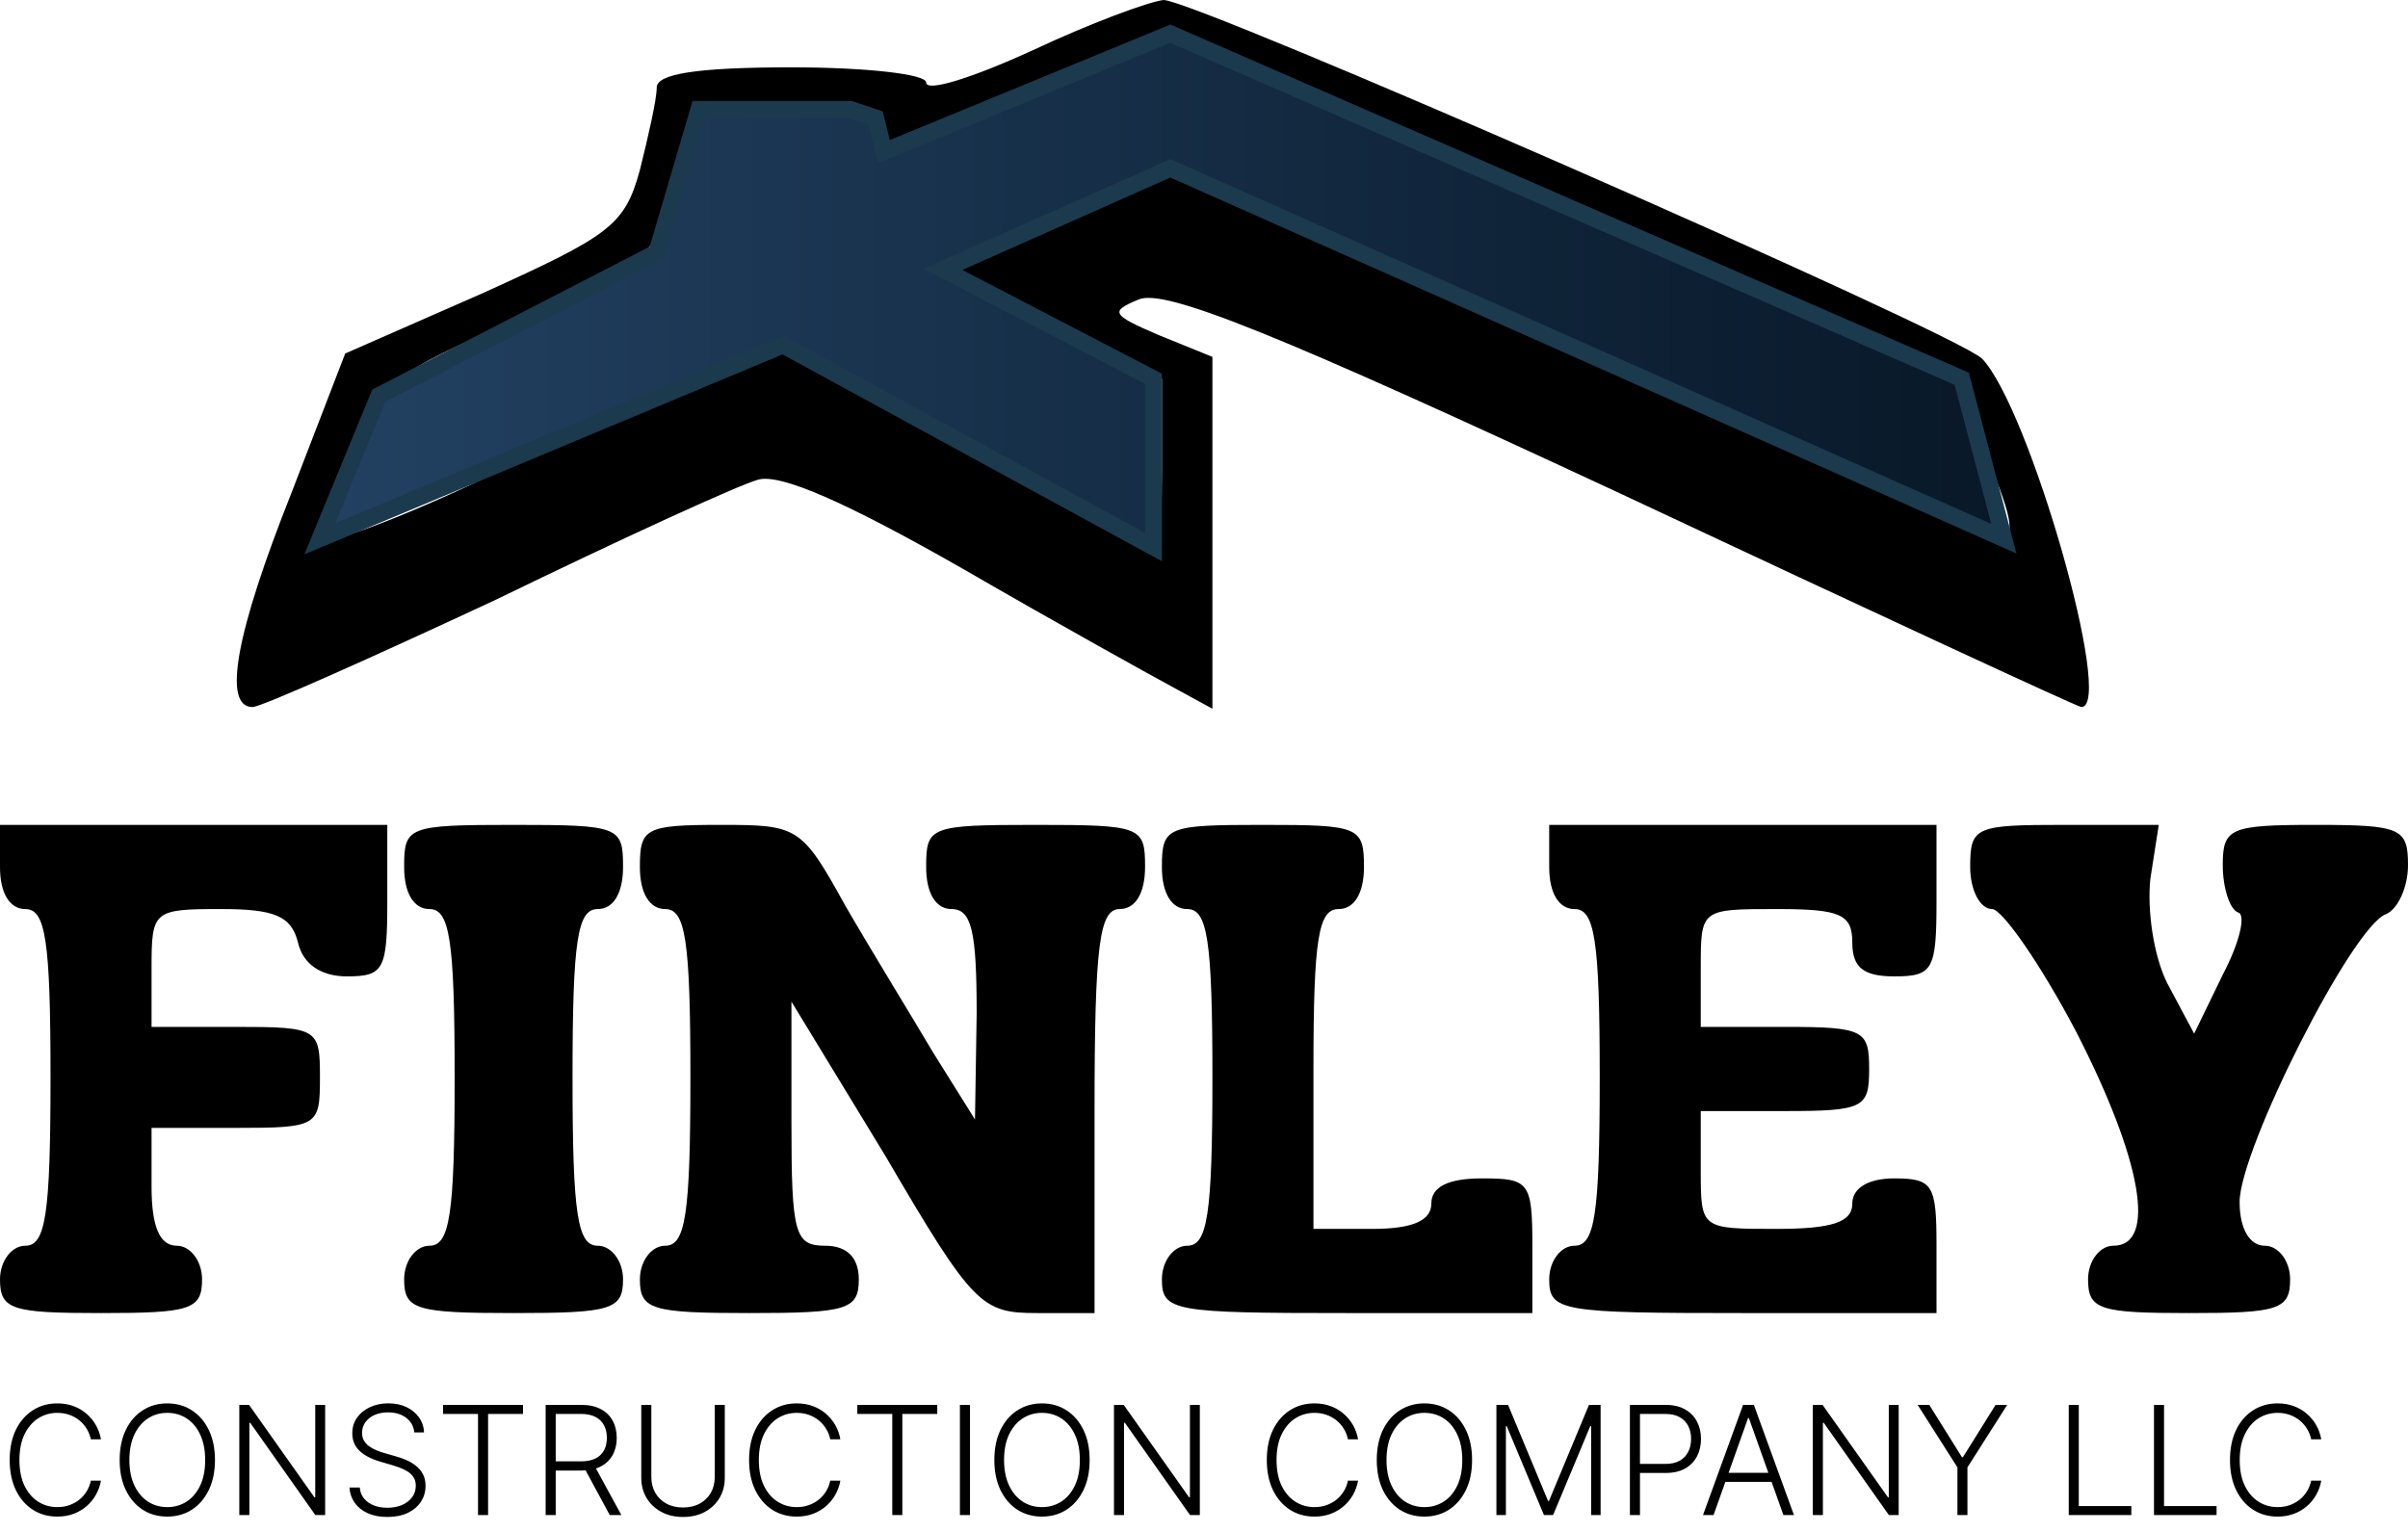
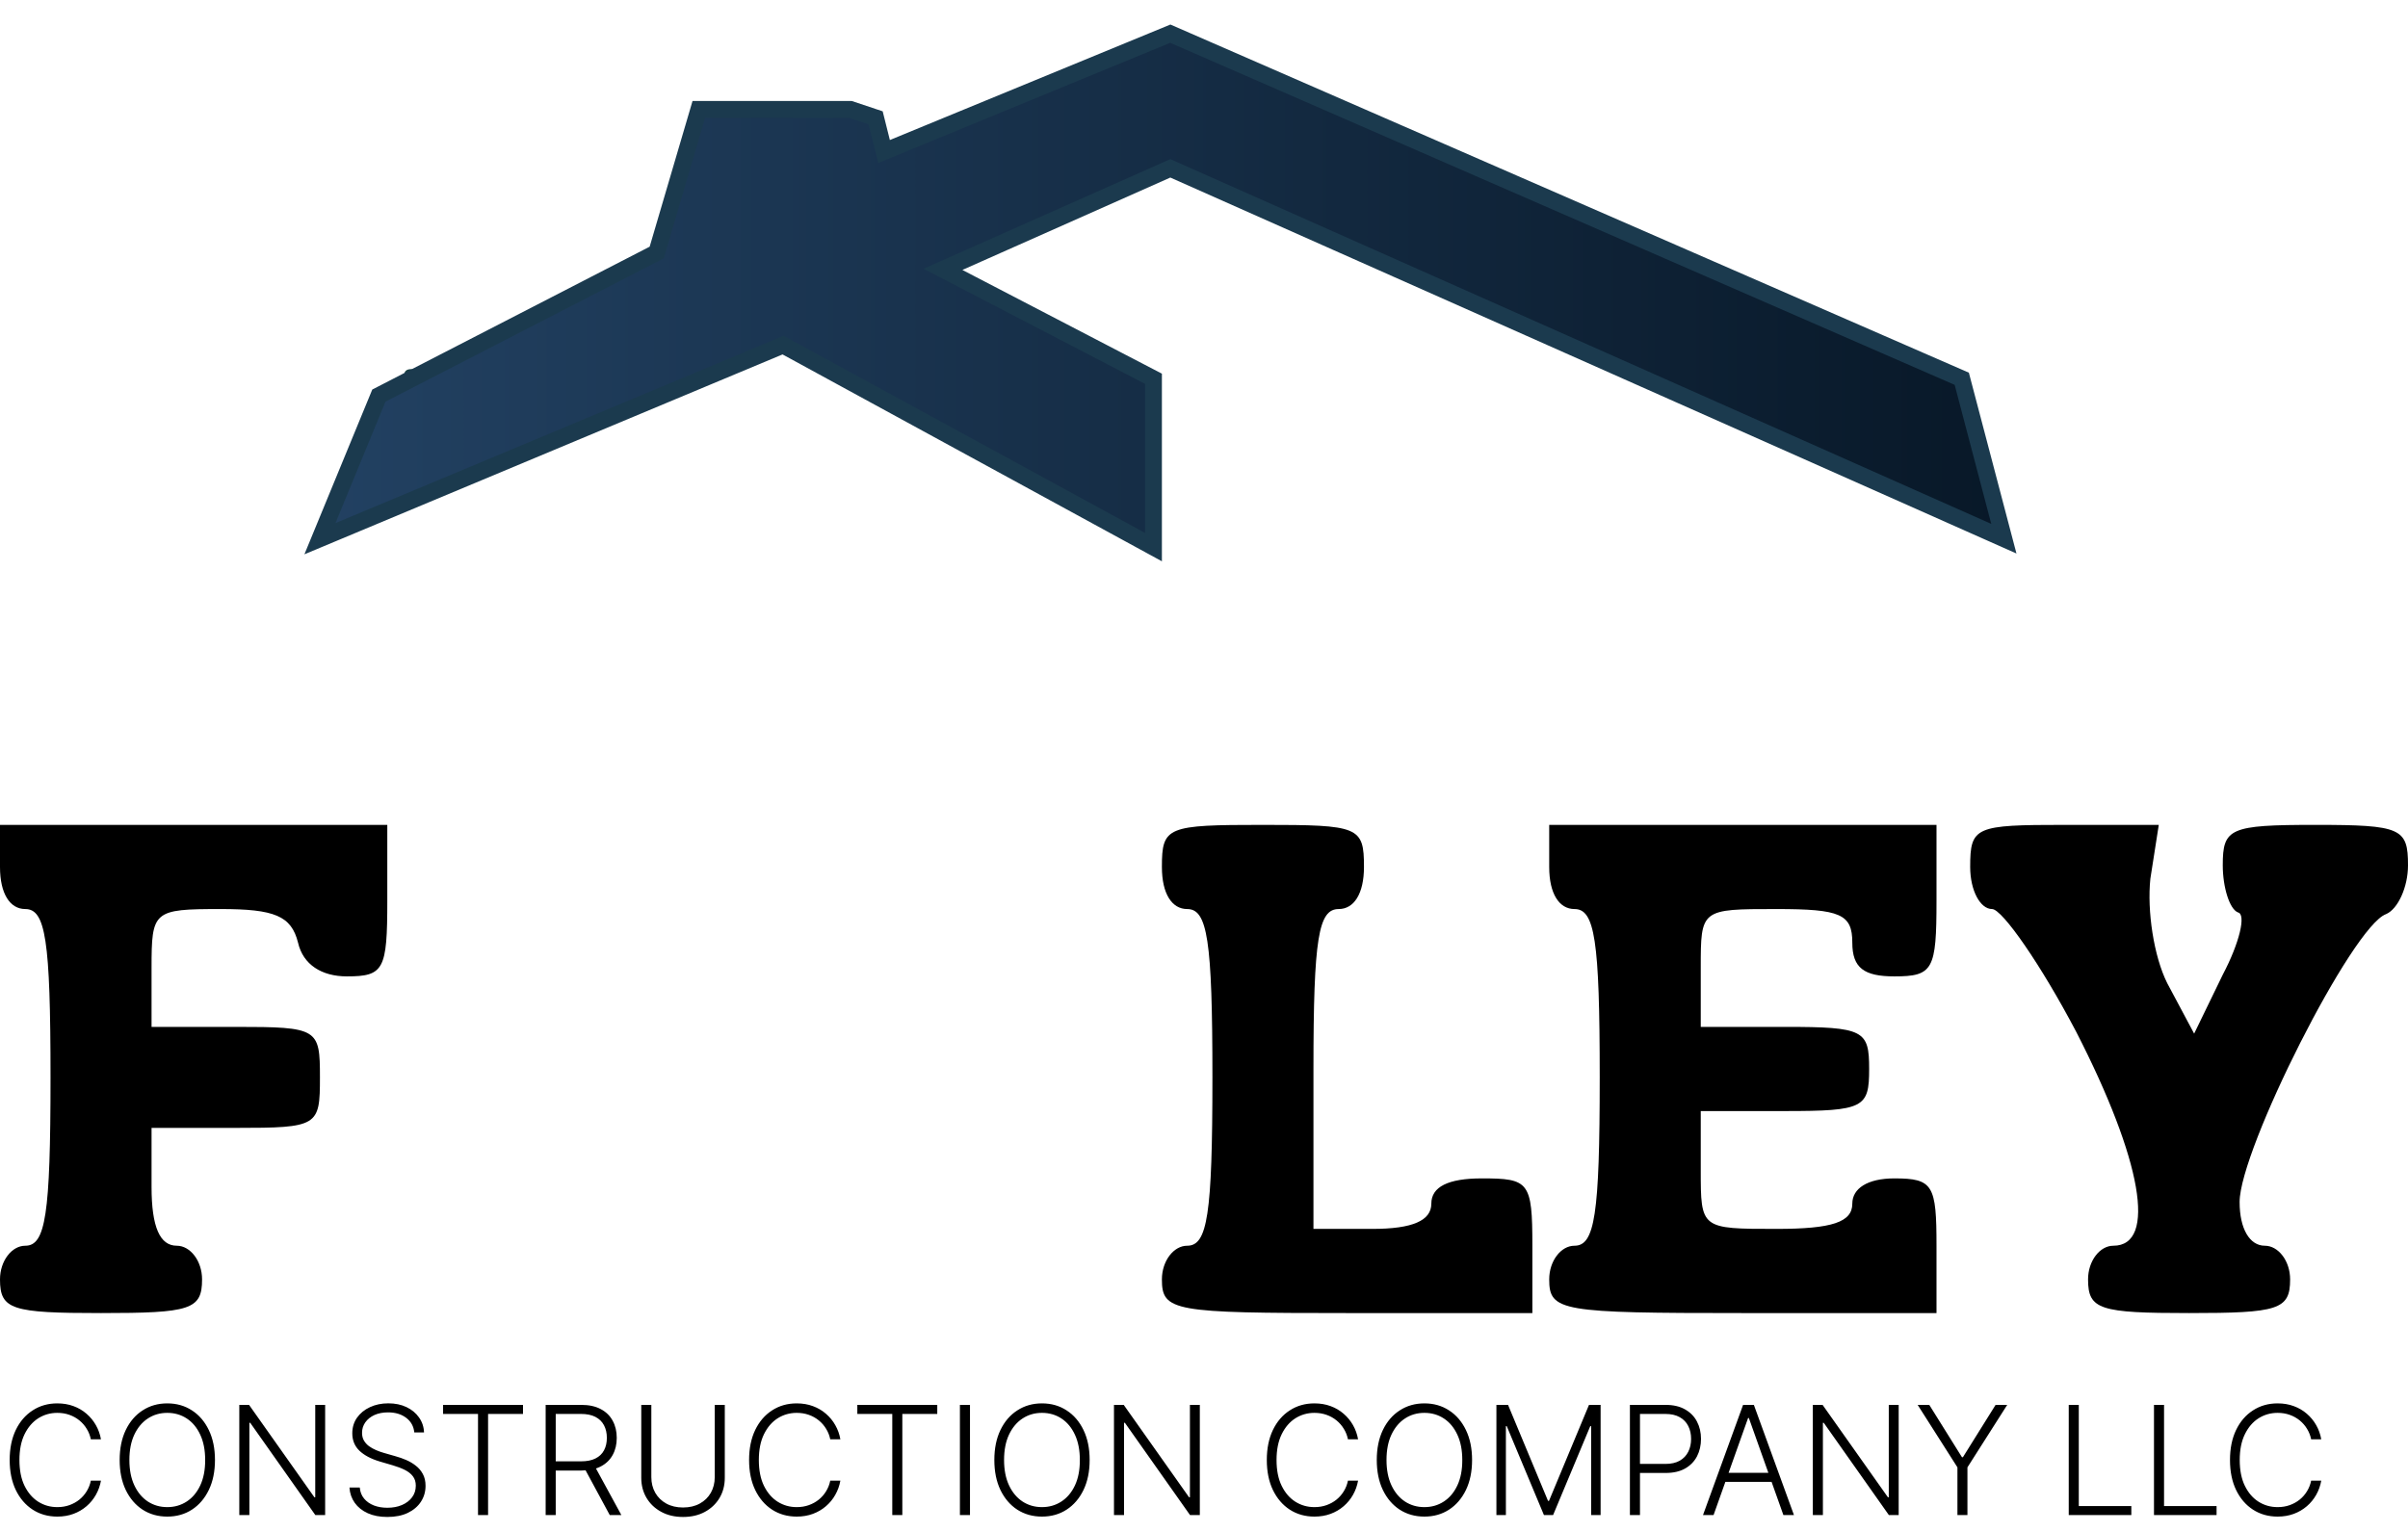
<svg xmlns="http://www.w3.org/2000/svg" width="143" height="91" viewBox="0 0 143 91" fill="none">
  <g clip-path="url(#clip0_127001_132)">
    <path d="M42.8 7.7C43.4 7.9 43.8 8.5 43.5 8.9C43.3 9.4 44.2 9.5 45.5 9.2C49.1 8.6 48.6 7 44.8 7.1C43 7.1 42.1 7.4 42.8 7.7Z" fill="#154040" />
-     <path d="M49.2 9C48.2 10.6 48.2 11 49.4 11C50.1 11 51 10.1 51.3 9C51.6 7.9 51.5 7 51.1 7C50.8 7 49.9 7.9 49.2 9Z" fill="#154040" />
    <path d="M52.5 11C51.9 12 52.6 12.4 54.4 12.1C54.9 12 54.8 12.6 54 13.4C53.3 14.3 52.2 15 51.6 15C51 15 51.2 14.6 52 14C53.2 13.2 53.2 13 51.8 12.5C49.7 11.7 48 12.6 48 14.6C48 15.4 47.6 15.8 47 15.5C46.5 15.2 46 15.4 46 16C46 16.6 45.6 16.9 45.1 16.5C44.6 16.2 43.9 16.4 43.6 16.9C42.6 18.5 45.5 18.8 49.3 17.5C51.3 16.8 53 16.5 53 16.8C53 17.2 53.7 16.5 54.5 15.3C55.3 14.1 55.7 12.5 55.4 11.6C54.7 9.8 53.4 9.5 52.5 11Z" fill="#154040" />
    <path d="M56.4 17.9C57.5 19.1 58.5 19.8 58.8 19.5C59 19.3 60.5 19.7 62.1 20.6C63.7 21.4 65 21.8 65 21.5C65 21.3 62.6 19.8 59.8 18.4C54.9 16 54.7 15.9 56.4 17.9Z" fill="#154040" />
    <path d="M36 18C36 18.4 36.6 19.1 37.3 19.4C37.9 19.7 37 19.8 35.3 19.6C33.5 19.3 32 19.6 32 20.1C32 20.5 31.2 20.7 30.3 20.4C28.9 19.9 28.8 20 29.9 20.8C30.7 21.4 31 22.5 30.7 23.3C30.4 24.2 30.8 25.1 31.6 25.4C32.4 25.7 33 25.5 33 25C33 24.5 33.7 24.3 34.5 24.6C35.9 25.2 36.5 24 36.1 21.7C36 21.2 36.4 21.1 37 21.5C37.6 21.8 37.7 22.6 37.4 23.2C37 23.9 37.2 24 37.8 23.6C38.5 23.2 39 22.2 39 21.3C39 20.2 39.7 19.9 41.5 20.2C42.9 20.5 44 20.3 44 19.9C44 19.4 43.1 19 42 19C40.9 19 40 18.6 40 18.2C40 17.8 39.1 17.4 38 17.3C36.9 17.2 36 17.5 36 18Z" fill="#154040" />
    <path d="M24 22.3C24 22.5 25.4 23.6 27 24.8C30.5 27.4 31 27 27.8 24C25.9 22.2 24 21.4 24 22.3Z" fill="#154040" />
    <path d="M52.1 22.3C54.7 24.3 62 27.8 62 27.1C62 26.5 59.9 25.2 57.4 24C53.2 22.2 51 21.5 52.1 22.3Z" fill="#154040" />
    <path d="M68.2 24.8C68.1 26.3 67.2 27.4 66 27.7C63.4 28.4 63.5 29.2 66.1 30.8C68.9 32.6 69.2 32 68.7 26.9C68.5 24.5 68.3 23.6 68.2 24.8Z" fill="#154040" />
    <path d="M67.2 3.8C66 4 65.2 4.6 65.5 5.1C65.8 5.6 65.5 5.7 64.7 5.4C63.9 5.1 62.7 5.6 62 6.5C61.3 7.3 59.9 8 59 8C55.3 8 54 9.1 55.1 11.1C55.8 12.5 55.7 13.6 54.5 15.3C53.7 16.5 52.7 17.4 52.5 17.3C51.5 16.8 46 18.3 46 19C46 19.4 46.6 19.8 47.3 19.7C50.3 19.6 52.1 20.1 51.6 20.8C51.3 21.3 52.7 22.2 54.6 22.9C56.7 23.7 57.8 24.6 57.4 25.3C56.9 26.2 57.1 26.1 58 25.3C59.6 23.9 62 25.3 62 27.6C62 29.3 62.1 29.3 65.4 28C69.3 26.5 68.8 23.4 64.3 21.4C62.2 20.5 60.1 19.7 59.5 19.6C57.4 19.2 56 17.8 56.6 16.8C57 16.1 56.8 16 56.2 16.4C55.5 16.8 55 16.8 55 16.3C55 15.4 60.9 11.7 62.5 11.5C63.1 11.5 63.4 10.9 63.3 10.3C63 8.8 75.3 9.4 75.8 10.9C76 11.5 77 12 78.1 12C79.1 12 80 12.3 80 12.8C80 13.2 81.5 14.1 83.3 14.8C85 15.5 87.3 16.6 88.3 17.1C89.3 17.6 90.6 17.8 91.2 17.4C91.8 17 92 17.1 91.7 17.7C91.4 18.2 93.4 19.7 96.3 21C99.2 22.3 105 25 109.4 27.1C118 31.4 118.8 31.6 117.2 29.7C116.6 29.1 116.1 28 116.1 27.5C116.1 26.9 115.2 26.4 114 26.2C111.7 25.8 111.3 24 113.6 24C114.4 24 114.8 23.5 114.5 23C114.2 22.4 113 22 112 22C110.9 22 108.6 21.1 106.8 20C105 18.9 102.7 18 101.8 18C100.8 18 100 17.6 100 17.1C100 16.3 95.4 14.7 94.6 15.2C94.4 15.4 93.4 14.7 92.4 13.8C88.3 10.2 70.9 3.2 67.2 3.8Z" fill="#15406B" />
-     <path d="M47.8 8.1C47.6 8.6 46 9.2 44.3 9.2C42.5 9.3 41.1 9.6 41.2 9.9C41.2 10.2 41.2 10.7 41.1 11C41 11.3 40.7 13.1 40.5 15.1C40.2 18.4 40.4 18.8 42.6 19.3C43.9 19.5 45 19.3 45 18.9C45 18.4 44.5 18 43.9 18C43.4 18 43.2 17.5 43.5 17C43.9 16.4 44.6 16.2 45.1 16.5C45.6 16.9 46 16.6 46 16C46 15.4 46.5 15.2 47 15.5C47.6 15.8 48 15.4 48 14.5C48 13.7 49.1 12.5 50.5 12C53.9 10.7 53.7 9.8 50.3 10.6C48 11.1 47.7 11 48.8 9.9C49.4 9.2 50 8.2 50 7.8C50 6.6 48.2 6.8 47.8 8.1Z" fill="#15406B" />
-     <path d="M61.3 3C57.8 4.6 55 5.5 55 4.9C55 4.4 51.4 4 47 4C41.3 4 39 4.4 39 5.2C39 5.9 38.5 8.1 38 10.1C37.1 13.4 36.2 14 28.7 17.4L20.5 21L17.3 29.3C14 37.6 13.2 42 15 42C15.5 42 22 39.1 29.5 35.6C36.9 32 43.9 28.8 45 28.5C46.3 28.1 50.2 29.8 57.2 33.8C62.9 37.1 68.5 40.2 69.8 40.9L72 42.1V31.7V21.2L68.8 19.9C66 18.7 65.9 18.5 67.6 17.8C69.1 17.1 75.8 19.8 96.4 29.4C111.1 36.3 123.4 42 123.6 42C125.6 42 120.5 24.2 117.7 21.3C116 19.7 71 0 69.1 0C68.2 0.1 64.7 1.4 61.3 3ZM77.5 5.5C81.9 7.4 92.4 12 100.9 15.8L116.3 22.7L118.1 27.4C119.6 31 119.7 32 118.6 32C117.9 32 112.7 29.7 107.1 27C101.5 24.2 96.8 22 96.6 22C96.4 22 90.5 19.3 83.6 16C76.6 12.7 70.3 10 69.6 10C68.8 10 65.4 11.3 62.1 12.9L56 15.8L62.5 19.1L69 22.5V27.8C69 32.5 68.8 33 67.3 32.1C66.3 31.6 61.3 28.7 56.2 25.7L46.8 20.1L42.7 22C40.4 23 34.2 25.8 29 28.3C23.8 30.8 19.4 32.4 19.2 32C19 31.5 19.7 29.1 20.8 26.8C22.5 22.8 23.4 22.1 30.7 19C38.5 15.7 38.8 15.4 40.1 11L41.5 6.5L46.8 6.2C51 6 52 6.2 52 7.4C52 9.6 52.8 9.5 61.1 5.6C65.2 3.7 68.7 2.1 69 2.1C69.2 2 73 3.6 77.5 5.5Z" fill="black" />
    <path d="M0 51.5C0 53.1 0.6 54 1.5 54C2.7 54 3 55.8 3 64C3 72.2 2.7 74 1.5 74C0.7 74 0 74.9 0 76C0 77.8 0.7 78 6 78C11.3 78 12 77.8 12 76C12 74.9 11.3 74 10.5 74C9.5 74 9 72.9 9 70.5V67H14C18.9 67 19 66.9 19 64C19 61.1 18.9 61 14 61H9V57.5C9 54.1 9.1 54 13.1 54C16.3 54 17.3 54.4 17.7 56C18 57.3 19.1 58 20.6 58C22.8 58 23 57.6 23 53.5V49H11.5H0V51.5Z" fill="black" />
-     <path d="M24 51.5C24 53.1 24.6 54 25.5 54C26.7 54 27 55.8 27 64C27 72.2 26.7 74 25.5 74C24.7 74 24 74.9 24 76C24 77.8 24.7 78 30.5 78C36.3 78 37 77.8 37 76C37 74.9 36.3 74 35.5 74C34.3 74 34 72.2 34 64C34 55.8 34.3 54 35.5 54C36.4 54 37 53.1 37 51.5C37 49.1 36.8 49 30.5 49C24.2 49 24 49.1 24 51.5Z" fill="black" />
-     <path d="M38 51.5C38 53.1 38.6 54 39.5 54C40.7 54 41 55.8 41 64C41 72.2 40.7 74 39.5 74C38.7 74 38 74.9 38 76C38 77.8 38.7 78 44.5 78C50.3 78 51 77.8 51 76C51 74.7 50.3 74 49 74C47.2 74 47 73.3 47 66.7V59.5L52.6 68.7C57.8 77.6 58.3 78 61.6 78H65V66C65 56 65.3 54 66.5 54C67.4 54 68 53.1 68 51.5C68 49.1 67.8 49 61.5 49C55.2 49 55 49.1 55 51.5C55 53.1 55.6 54 56.5 54C57.7 54 58 55.3 58 60.2L57.9 66.5L55.4 62.5C54.1 60.3 51.7 56.4 50.2 53.8C47.6 49.1 47.4 49 42.8 49C38.3 49 38 49.2 38 51.5Z" fill="black" />
    <path d="M69 51.5C69 53.1 69.6 54 70.5 54C71.7 54 72 55.8 72 64C72 72.2 71.7 74 70.5 74C69.7 74 69 74.9 69 76C69 77.9 69.7 78 80 78H91V74C91 70.2 90.8 70 88 70C86 70 85 70.5 85 71.5C85 72.5 83.9 73 81.5 73H78V63.5C78 55.7 78.3 54 79.5 54C80.4 54 81 53.1 81 51.5C81 49.1 80.7 49 75 49C69.3 49 69 49.1 69 51.5Z" fill="black" />
    <path d="M92 51.5C92 53.1 92.6 54 93.5 54C94.7 54 95 55.8 95 64C95 72.2 94.7 74 93.5 74C92.7 74 92 74.9 92 76C92 77.9 92.7 78 103.5 78H115V74C115 70.4 114.8 70 112.5 70C110.9 70 110 70.6 110 71.5C110 72.6 108.8 73 105.5 73C101 73 101 73 101 69.5V66H106C110.7 66 111 65.8 111 63.5C111 61.2 110.7 61 106 61H101V57.5C101 54 101 54 105.5 54C109.3 54 110 54.3 110 56C110 57.5 110.7 58 112.5 58C114.8 58 115 57.6 115 53.5V49H103.5H92V51.5Z" fill="black" />
    <path d="M117 51.5C117 52.9 117.6 54 118.3 54C118.9 54 121.2 57.3 123.3 61.3C127.2 68.9 128.1 74 125.5 74C124.7 74 124 74.9 124 76C124 77.8 124.7 78 130 78C135.3 78 136 77.8 136 76C136 74.9 135.3 74 134.5 74C133.6 74 133 73 133 71.4C133 68.3 139.7 55 141.7 54.3C142.4 54 143 52.7 143 51.4C143 49.2 142.6 49 137.5 49C132.4 49 132 49.2 132 51.4C132 52.7 132.4 54 132.9 54.2C133.4 54.3 133 56 132 57.9L130.3 61.4L128.7 58.4C127.9 56.8 127.5 54.1 127.7 52.2L128.2 49H122.6C117.3 49 117 49.1 117 51.5Z" fill="black" />
    <path d="M39 15L41.5 6.5H50.5L52 7L52.5 9L69.5 2L116.5 22.5L119 32L69.5 10L56 16L68.5 22.5V32.5L46.5 20.5L19 32L22.5 23.5L39 15Z" fill="url(#paint0_linear_127001_132)" stroke="#1B3A4E" />
    <path d="M5.996 85.5H5.395C5.35 85.276 5.269 85.07 5.152 84.88C5.037 84.688 4.892 84.521 4.717 84.378C4.543 84.235 4.344 84.125 4.123 84.046C3.901 83.967 3.662 83.928 3.404 83.928C2.99 83.928 2.613 84.035 2.272 84.25C1.934 84.466 1.662 84.782 1.457 85.2C1.255 85.615 1.154 86.124 1.154 86.727C1.154 87.335 1.255 87.846 1.457 88.261C1.662 88.677 1.934 88.992 2.272 89.207C2.613 89.421 2.99 89.527 3.404 89.527C3.662 89.527 3.901 89.488 4.123 89.409C4.344 89.33 4.543 89.22 4.717 89.079C4.892 88.937 5.037 88.769 5.152 88.578C5.269 88.386 5.35 88.178 5.395 87.954H5.996C5.942 88.255 5.842 88.535 5.695 88.795C5.55 89.053 5.365 89.279 5.139 89.473C4.915 89.666 4.658 89.818 4.366 89.927C4.074 90.035 3.753 90.09 3.404 90.09C2.854 90.09 2.366 89.952 1.94 89.677C1.514 89.4 1.179 89.01 0.936 88.507C0.696 88.005 0.575 87.411 0.575 86.727C0.575 86.043 0.696 85.45 0.936 84.947C1.179 84.444 1.514 84.055 1.94 83.781C2.366 83.504 2.854 83.365 3.404 83.365C3.753 83.365 4.074 83.419 4.366 83.528C4.658 83.635 4.915 83.786 5.139 83.982C5.365 84.176 5.55 84.402 5.695 84.659C5.842 84.917 5.942 85.197 5.996 85.5ZM12.766 86.727C12.766 87.409 12.644 88.002 12.401 88.507C12.159 89.01 11.824 89.4 11.398 89.677C10.974 89.952 10.486 90.09 9.934 90.09C9.382 90.09 8.893 89.952 8.467 89.677C8.043 89.4 7.71 89.01 7.467 88.507C7.226 88.002 7.106 87.409 7.106 86.727C7.106 86.046 7.226 85.453 7.467 84.95C7.71 84.445 8.044 84.055 8.47 83.781C8.896 83.504 9.384 83.365 9.934 83.365C10.486 83.365 10.974 83.504 11.398 83.781C11.824 84.055 12.159 84.445 12.401 84.95C12.644 85.453 12.766 86.046 12.766 86.727ZM12.184 86.727C12.184 86.141 12.086 85.64 11.89 85.222C11.694 84.802 11.427 84.481 11.088 84.26C10.749 84.038 10.364 83.928 9.934 83.928C9.506 83.928 9.122 84.038 8.783 84.26C8.445 84.481 8.176 84.801 7.978 85.219C7.782 85.636 7.684 86.139 7.684 86.727C7.684 87.313 7.782 87.815 7.978 88.233C8.174 88.65 8.441 88.971 8.78 89.195C9.119 89.416 9.504 89.527 9.934 89.527C10.364 89.527 10.749 89.416 11.088 89.195C11.429 88.973 11.697 88.653 11.893 88.236C12.089 87.816 12.186 87.313 12.184 86.727ZM19.309 83.454V90H18.727L14.86 84.519H14.809V90H14.211V83.454H14.79L18.67 88.942H18.721V83.454H19.309ZM24.603 85.091C24.567 84.727 24.406 84.437 24.12 84.222C23.835 84.006 23.476 83.899 23.043 83.899C22.739 83.899 22.47 83.951 22.238 84.055C22.008 84.16 21.827 84.305 21.695 84.49C21.565 84.673 21.5 84.882 21.5 85.117C21.5 85.289 21.537 85.44 21.611 85.57C21.686 85.7 21.786 85.812 21.912 85.906C22.04 85.998 22.18 86.076 22.334 86.142C22.489 86.209 22.646 86.264 22.804 86.309L23.494 86.507C23.703 86.564 23.912 86.638 24.12 86.727C24.329 86.817 24.52 86.93 24.692 87.066C24.867 87.2 25.007 87.365 25.111 87.561C25.218 87.755 25.271 87.989 25.271 88.261C25.271 88.611 25.18 88.925 24.999 89.204C24.818 89.483 24.558 89.705 24.22 89.869C23.881 90.031 23.475 90.112 23.002 90.112C22.556 90.112 22.17 90.038 21.842 89.891C21.514 89.742 21.256 89.537 21.068 89.275C20.881 89.012 20.775 88.709 20.752 88.364H21.365C21.387 88.621 21.472 88.84 21.621 89.019C21.77 89.198 21.964 89.334 22.203 89.428C22.441 89.519 22.708 89.565 23.002 89.565C23.328 89.565 23.617 89.511 23.871 89.402C24.127 89.291 24.327 89.138 24.472 88.942C24.619 88.744 24.692 88.514 24.692 88.252C24.692 88.03 24.635 87.845 24.52 87.696C24.405 87.544 24.244 87.418 24.037 87.315C23.833 87.213 23.595 87.123 23.325 87.044L22.541 86.814C22.028 86.66 21.63 86.448 21.346 86.178C21.063 85.907 20.921 85.562 20.921 85.142C20.921 84.79 21.015 84.481 21.202 84.215C21.392 83.947 21.648 83.738 21.97 83.589C22.293 83.438 22.657 83.362 23.059 83.362C23.466 83.362 23.826 83.436 24.14 83.586C24.453 83.735 24.701 83.94 24.884 84.202C25.07 84.462 25.169 84.758 25.181 85.091H24.603ZM26.313 83.992V83.454H31.059V83.992H28.985V90H28.387V83.992H26.313ZM32.404 90V83.454H34.517C34.981 83.454 35.369 83.539 35.68 83.707C35.994 83.873 36.229 84.104 36.387 84.401C36.547 84.695 36.626 85.032 36.626 85.414C36.626 85.795 36.547 86.132 36.387 86.424C36.229 86.716 35.995 86.944 35.684 87.108C35.373 87.272 34.987 87.354 34.527 87.354H32.727V86.807H34.511C34.852 86.807 35.135 86.751 35.361 86.638C35.589 86.525 35.758 86.364 35.869 86.155C35.982 85.946 36.038 85.699 36.038 85.414C36.038 85.128 35.982 84.879 35.869 84.666C35.756 84.451 35.586 84.284 35.358 84.167C35.132 84.05 34.846 83.992 34.501 83.992H33.002V90H32.404ZM35.291 87.047L36.901 90H36.211L34.616 87.047H35.291ZM42.445 83.454H43.042V87.788C43.042 88.234 42.938 88.632 42.729 88.984C42.52 89.333 42.23 89.609 41.857 89.811C41.486 90.012 41.054 90.112 40.562 90.112C40.072 90.112 39.641 90.011 39.268 89.808C38.895 89.606 38.604 89.33 38.395 88.981C38.187 88.631 38.082 88.234 38.082 87.788V83.454H38.68V87.747C38.68 88.094 38.758 88.404 38.913 88.677C39.069 88.947 39.287 89.16 39.568 89.316C39.852 89.472 40.183 89.549 40.562 89.549C40.942 89.549 41.273 89.472 41.556 89.316C41.84 89.16 42.058 88.947 42.212 88.677C42.367 88.404 42.445 88.094 42.445 87.747V83.454ZM49.906 85.5H49.305C49.26 85.276 49.179 85.07 49.062 84.88C48.947 84.688 48.802 84.521 48.627 84.378C48.453 84.235 48.255 84.125 48.033 84.046C47.811 83.967 47.572 83.928 47.314 83.928C46.901 83.928 46.523 84.035 46.182 84.25C45.844 84.466 45.572 84.782 45.367 85.2C45.165 85.615 45.064 86.124 45.064 86.727C45.064 87.335 45.165 87.846 45.367 88.261C45.572 88.677 45.844 88.992 46.182 89.207C46.523 89.421 46.901 89.527 47.314 89.527C47.572 89.527 47.811 89.488 48.033 89.409C48.255 89.33 48.453 89.22 48.627 89.079C48.802 88.937 48.947 88.769 49.062 88.578C49.179 88.386 49.26 88.178 49.305 87.954H49.906C49.853 88.255 49.752 88.535 49.605 88.795C49.461 89.053 49.275 89.279 49.049 89.473C48.826 89.666 48.568 89.818 48.276 89.927C47.984 90.035 47.663 90.09 47.314 90.09C46.764 90.09 46.276 89.952 45.85 89.677C45.424 89.4 45.09 89.01 44.847 88.507C44.606 88.005 44.485 87.411 44.485 86.727C44.485 86.043 44.606 85.45 44.847 84.947C45.09 84.444 45.424 84.055 45.85 83.781C46.276 83.504 46.764 83.365 47.314 83.365C47.663 83.365 47.984 83.419 48.276 83.528C48.568 83.635 48.826 83.786 49.049 83.982C49.275 84.176 49.461 84.402 49.605 84.659C49.752 84.917 49.853 85.197 49.906 85.5ZM50.913 83.992V83.454H55.66V83.992H53.585V90H52.988V83.992H50.913ZM57.603 83.454V90H57.005V83.454H57.603ZM64.709 86.727C64.709 87.409 64.588 88.002 64.345 88.507C64.102 89.01 63.767 89.4 63.341 89.677C62.917 89.952 62.429 90.09 61.877 90.09C61.326 90.09 60.837 89.952 60.41 89.677C59.986 89.4 59.653 89.01 59.41 88.507C59.169 88.002 59.049 87.409 59.049 86.727C59.049 86.046 59.169 85.453 59.41 84.95C59.653 84.445 59.987 84.055 60.414 83.781C60.84 83.504 61.328 83.365 61.877 83.365C62.429 83.365 62.917 83.504 63.341 83.781C63.767 84.055 64.102 84.445 64.345 84.95C64.588 85.453 64.709 86.046 64.709 86.727ZM64.127 86.727C64.127 86.141 64.029 85.64 63.833 85.222C63.637 84.802 63.37 84.481 63.031 84.26C62.692 84.038 62.308 83.928 61.877 83.928C61.449 83.928 61.066 84.038 60.727 84.26C60.388 84.481 60.12 84.801 59.921 85.219C59.725 85.636 59.627 86.139 59.627 86.727C59.627 87.313 59.725 87.815 59.921 88.233C60.117 88.65 60.385 88.971 60.724 89.195C61.062 89.416 61.447 89.527 61.877 89.527C62.308 89.527 62.692 89.416 63.031 89.195C63.372 88.973 63.641 88.653 63.837 88.236C64.033 87.816 64.129 87.313 64.127 86.727ZM71.252 83.454V90H70.671L66.803 84.519H66.752V90H66.154V83.454H66.733L70.613 88.942H70.664V83.454H71.252ZM80.65 85.5H80.049C80.004 85.276 79.924 85.07 79.806 84.88C79.691 84.688 79.546 84.521 79.372 84.378C79.197 84.235 78.999 84.125 78.777 84.046C78.556 83.967 78.316 83.928 78.058 83.928C77.645 83.928 77.268 84.035 76.927 84.25C76.588 84.466 76.316 84.782 76.112 85.2C75.909 85.615 75.808 86.124 75.808 86.727C75.808 87.335 75.909 87.846 76.112 88.261C76.316 88.677 76.588 88.992 76.927 89.207C77.268 89.421 77.645 89.527 78.058 89.527C78.316 89.527 78.556 89.488 78.777 89.409C78.999 89.33 79.197 89.22 79.372 89.079C79.546 88.937 79.691 88.769 79.806 88.578C79.924 88.386 80.004 88.178 80.049 87.954H80.65C80.597 88.255 80.497 88.535 80.35 88.795C80.205 89.053 80.019 89.279 79.793 89.473C79.57 89.666 79.312 89.818 79.02 89.927C78.728 90.035 78.407 90.09 78.058 90.09C77.508 90.09 77.02 89.952 76.594 89.677C76.168 89.4 75.834 89.01 75.591 88.507C75.35 88.005 75.23 87.411 75.23 86.727C75.23 86.043 75.35 85.45 75.591 84.947C75.834 84.444 76.168 84.055 76.594 83.781C77.02 83.504 77.508 83.365 78.058 83.365C78.407 83.365 78.728 83.419 79.02 83.528C79.312 83.635 79.57 83.786 79.793 83.982C80.019 84.176 80.205 84.402 80.35 84.659C80.497 84.917 80.597 85.197 80.65 85.5ZM87.42 86.727C87.42 87.409 87.299 88.002 87.056 88.507C86.813 89.01 86.478 89.4 86.052 89.677C85.628 89.952 85.14 90.09 84.588 90.09C84.037 90.09 83.547 89.952 83.121 89.677C82.697 89.4 82.364 89.01 82.121 88.507C81.88 88.002 81.76 87.409 81.76 86.727C81.76 86.046 81.88 85.453 82.121 84.95C82.364 84.445 82.698 84.055 83.125 83.781C83.551 83.504 84.039 83.365 84.588 83.365C85.14 83.365 85.628 83.504 86.052 83.781C86.478 84.055 86.813 84.445 87.056 84.95C87.299 85.453 87.42 86.046 87.42 86.727ZM86.838 86.727C86.838 86.141 86.74 85.64 86.544 85.222C86.348 84.802 86.081 84.481 85.742 84.26C85.403 84.038 85.019 83.928 84.588 83.928C84.16 83.928 83.776 84.038 83.438 84.26C83.099 84.481 82.831 84.801 82.632 85.219C82.436 85.636 82.338 86.139 82.338 86.727C82.338 87.313 82.436 87.815 82.632 88.233C82.828 88.65 83.096 88.971 83.435 89.195C83.773 89.416 84.158 89.527 84.588 89.527C85.019 89.527 85.403 89.416 85.742 89.195C86.083 88.973 86.352 88.653 86.547 88.236C86.743 87.816 86.841 87.313 86.838 86.727ZM88.865 83.454H89.556L91.93 89.156H91.988L94.363 83.454H95.053V90H94.49V84.717H94.439L92.231 90H91.688L89.479 84.717H89.428V90H88.865V83.454ZM96.793 90V83.454H98.906C99.37 83.454 99.758 83.544 100.069 83.723C100.382 83.9 100.618 84.141 100.775 84.445C100.935 84.75 101.015 85.093 101.015 85.474C101.015 85.856 100.936 86.2 100.779 86.507C100.621 86.811 100.387 87.053 100.075 87.232C99.764 87.409 99.378 87.498 98.915 87.498H97.253V86.961H98.899C99.242 86.961 99.527 86.897 99.753 86.769C99.978 86.639 100.147 86.462 100.258 86.238C100.371 86.015 100.427 85.76 100.427 85.474C100.427 85.189 100.371 84.934 100.258 84.711C100.147 84.487 99.978 84.311 99.749 84.183C99.524 84.055 99.237 83.992 98.89 83.992H97.391V90H96.793ZM101.76 90H101.133L103.514 83.454H104.154L106.535 90H105.908L103.856 84.231H103.812L101.76 90ZM102.21 87.491H105.458V88.028H102.21V87.491ZM112.754 83.454V90H112.172L108.305 84.519H108.254V90H107.656V83.454H108.235L112.115 88.942H112.166V83.454H112.754ZM113.881 83.454H114.571L116.511 86.561H116.569L118.509 83.454H119.199L116.837 87.165V90H116.243V87.165L113.881 83.454ZM122.853 90V83.454H123.45V89.463H126.57V90H122.853ZM127.915 90V83.454H128.513V89.463H131.632V90H127.915ZM137.849 85.5H137.248C137.204 85.276 137.123 85.07 137.006 84.88C136.89 84.688 136.746 84.521 136.571 84.378C136.396 84.235 136.198 84.125 135.976 84.046C135.755 83.967 135.515 83.928 135.257 83.928C134.844 83.928 134.467 84.035 134.126 84.25C133.787 84.466 133.515 84.782 133.311 85.2C133.108 85.615 133.007 86.124 133.007 86.727C133.007 87.335 133.108 87.846 133.311 88.261C133.515 88.677 133.787 88.992 134.126 89.207C134.467 89.421 134.844 89.527 135.257 89.527C135.515 89.527 135.755 89.488 135.976 89.409C136.198 89.33 136.396 89.22 136.571 89.079C136.746 88.937 136.89 88.769 137.006 88.578C137.123 88.386 137.204 88.178 137.248 87.954H137.849C137.796 88.255 137.696 88.535 137.549 88.795C137.404 89.053 137.219 89.279 136.993 89.473C136.769 89.666 136.511 89.818 136.219 89.927C135.927 90.035 135.607 90.09 135.257 90.09C134.708 90.09 134.22 89.952 133.794 89.677C133.367 89.4 133.033 89.01 132.79 88.507C132.549 88.005 132.429 87.411 132.429 86.727C132.429 86.043 132.549 85.45 132.79 84.947C133.033 84.444 133.367 84.055 133.794 83.781C134.22 83.504 134.708 83.365 135.257 83.365C135.607 83.365 135.927 83.419 136.219 83.528C136.511 83.635 136.769 83.786 136.993 83.982C137.219 84.176 137.404 84.402 137.549 84.659C137.696 84.917 137.796 85.197 137.849 85.5Z" fill="black" />
  </g>
  <defs>
    <linearGradient id="paint0_linear_127001_132" x1="19" y1="17.25" x2="119" y2="17.25" gradientUnits="userSpaceOnUse">
      <stop stop-color="#224162" />
      <stop offset="1" stop-color="#081828" />
    </linearGradient>
    <clipPath id="clip0_127001_132">
      <rect width="143" height="91" fill="white" />
    </clipPath>
  </defs>
</svg>